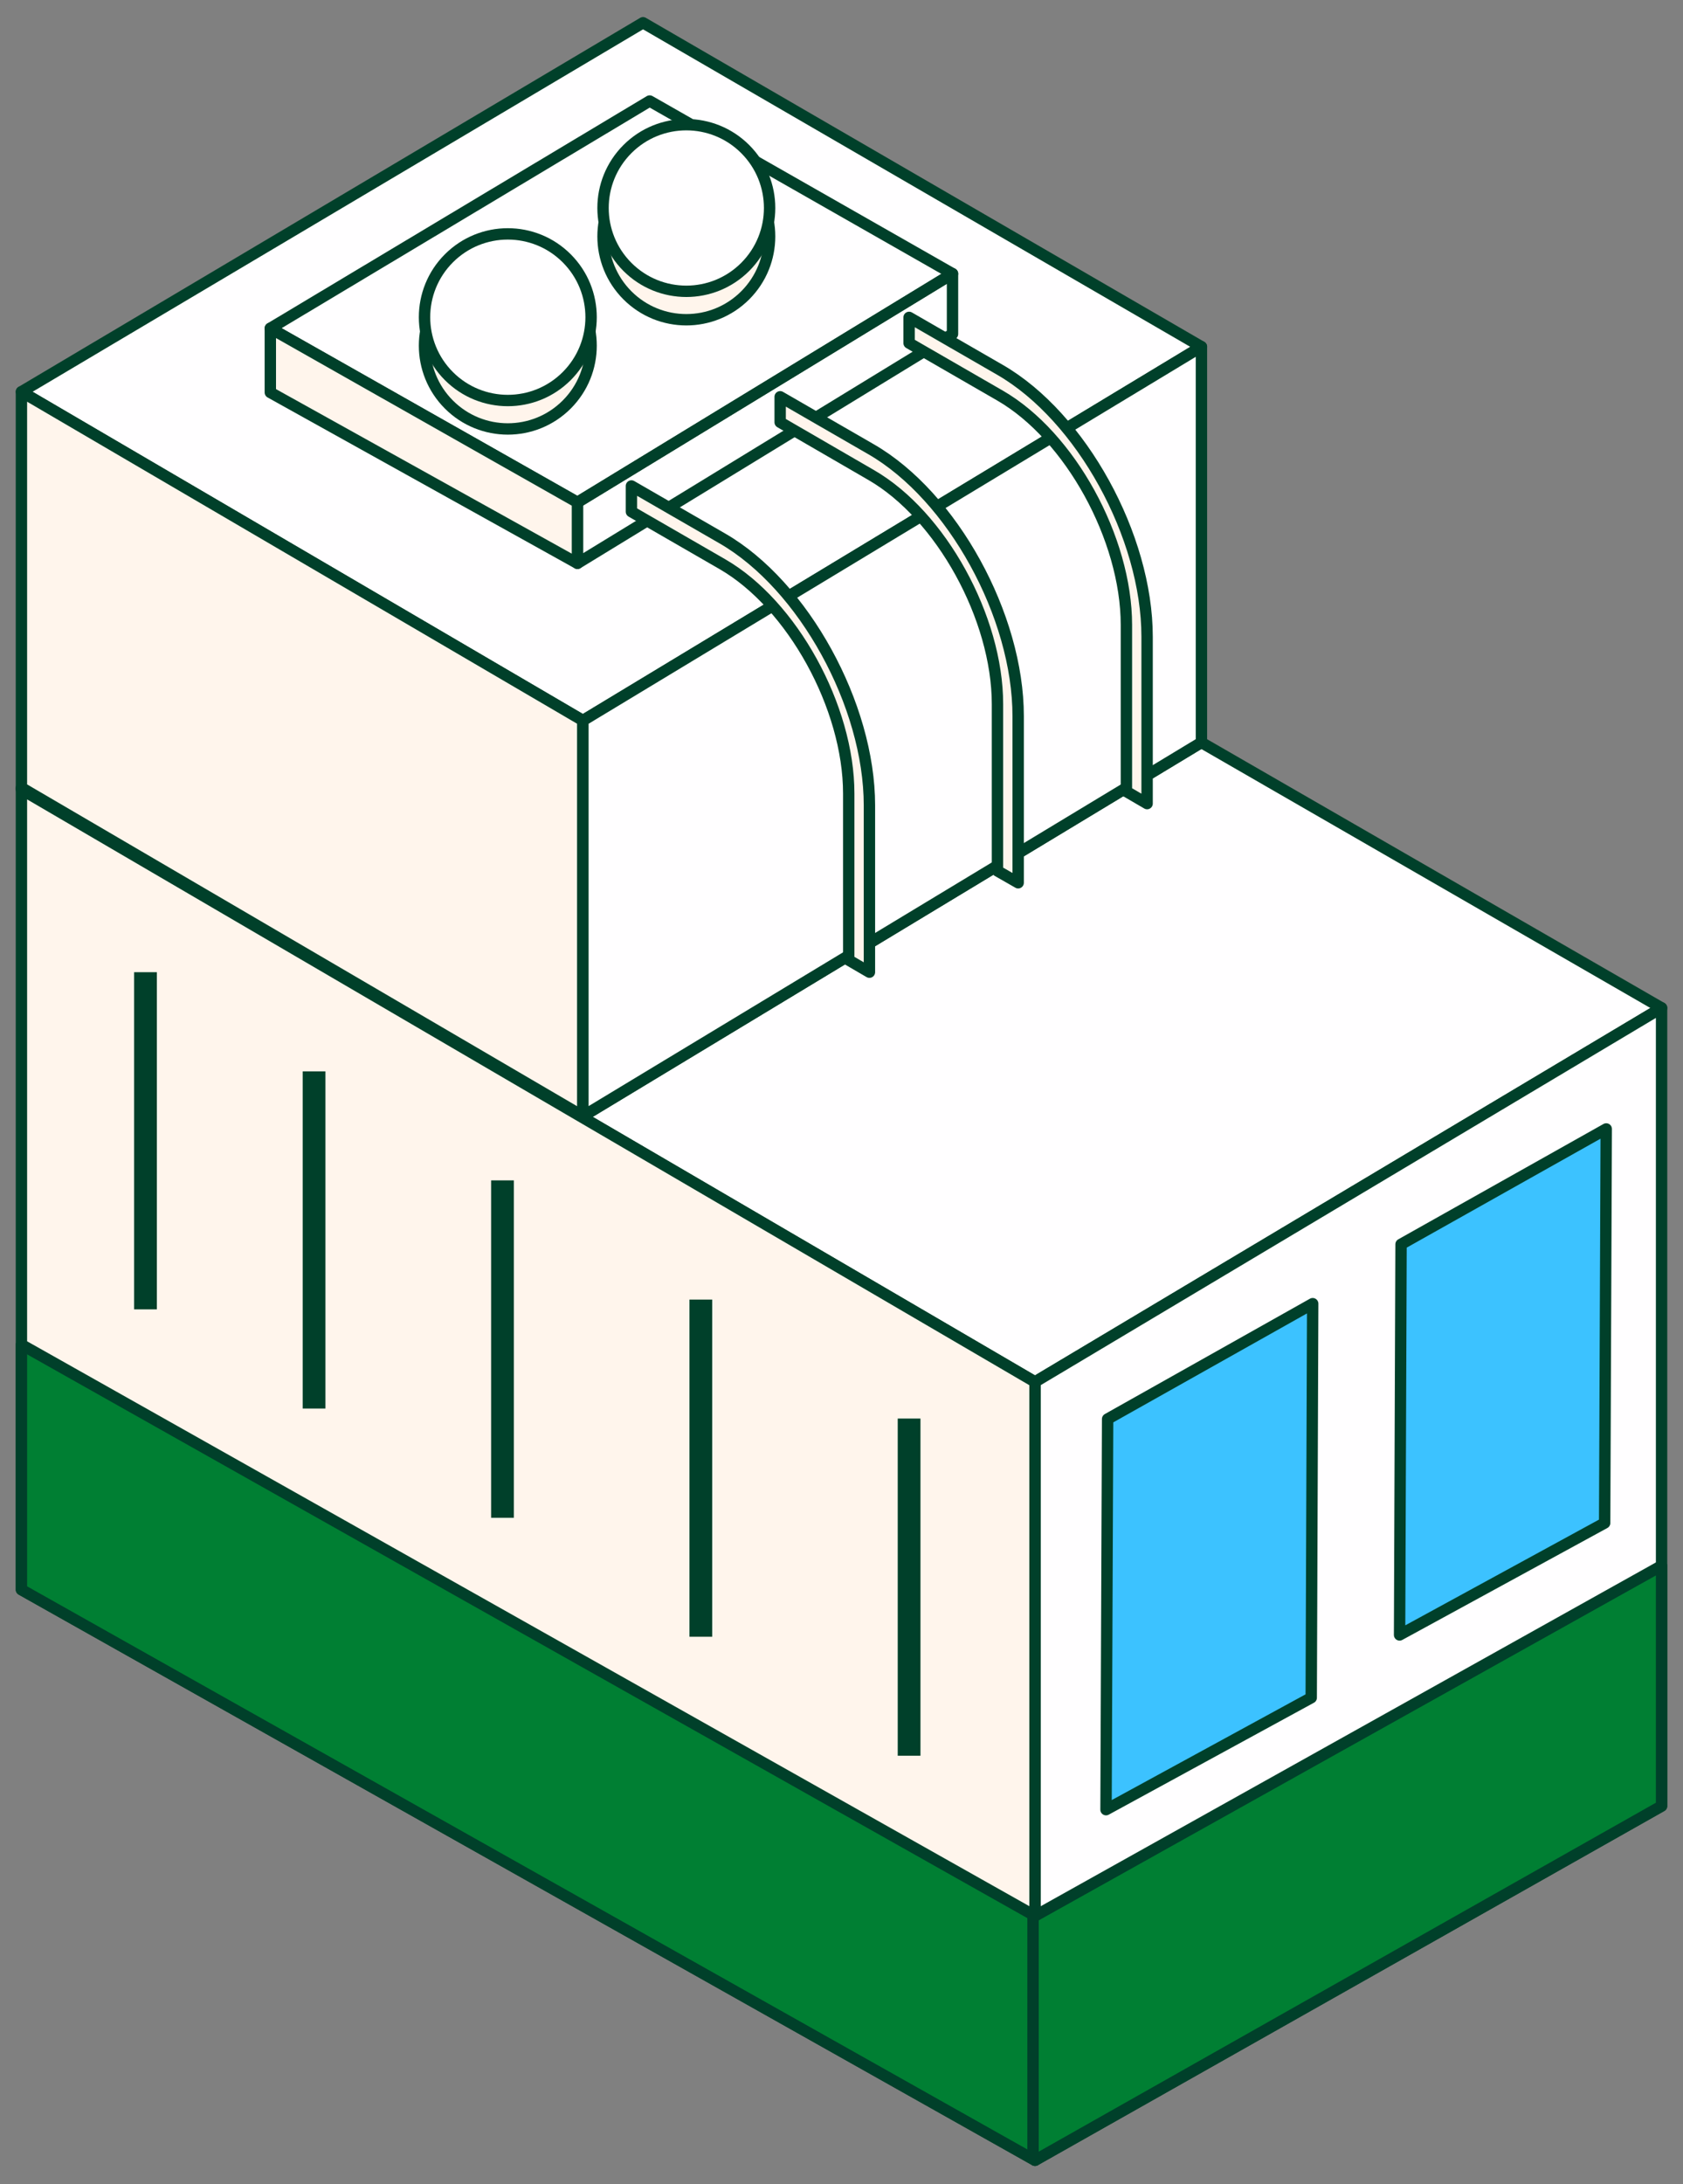
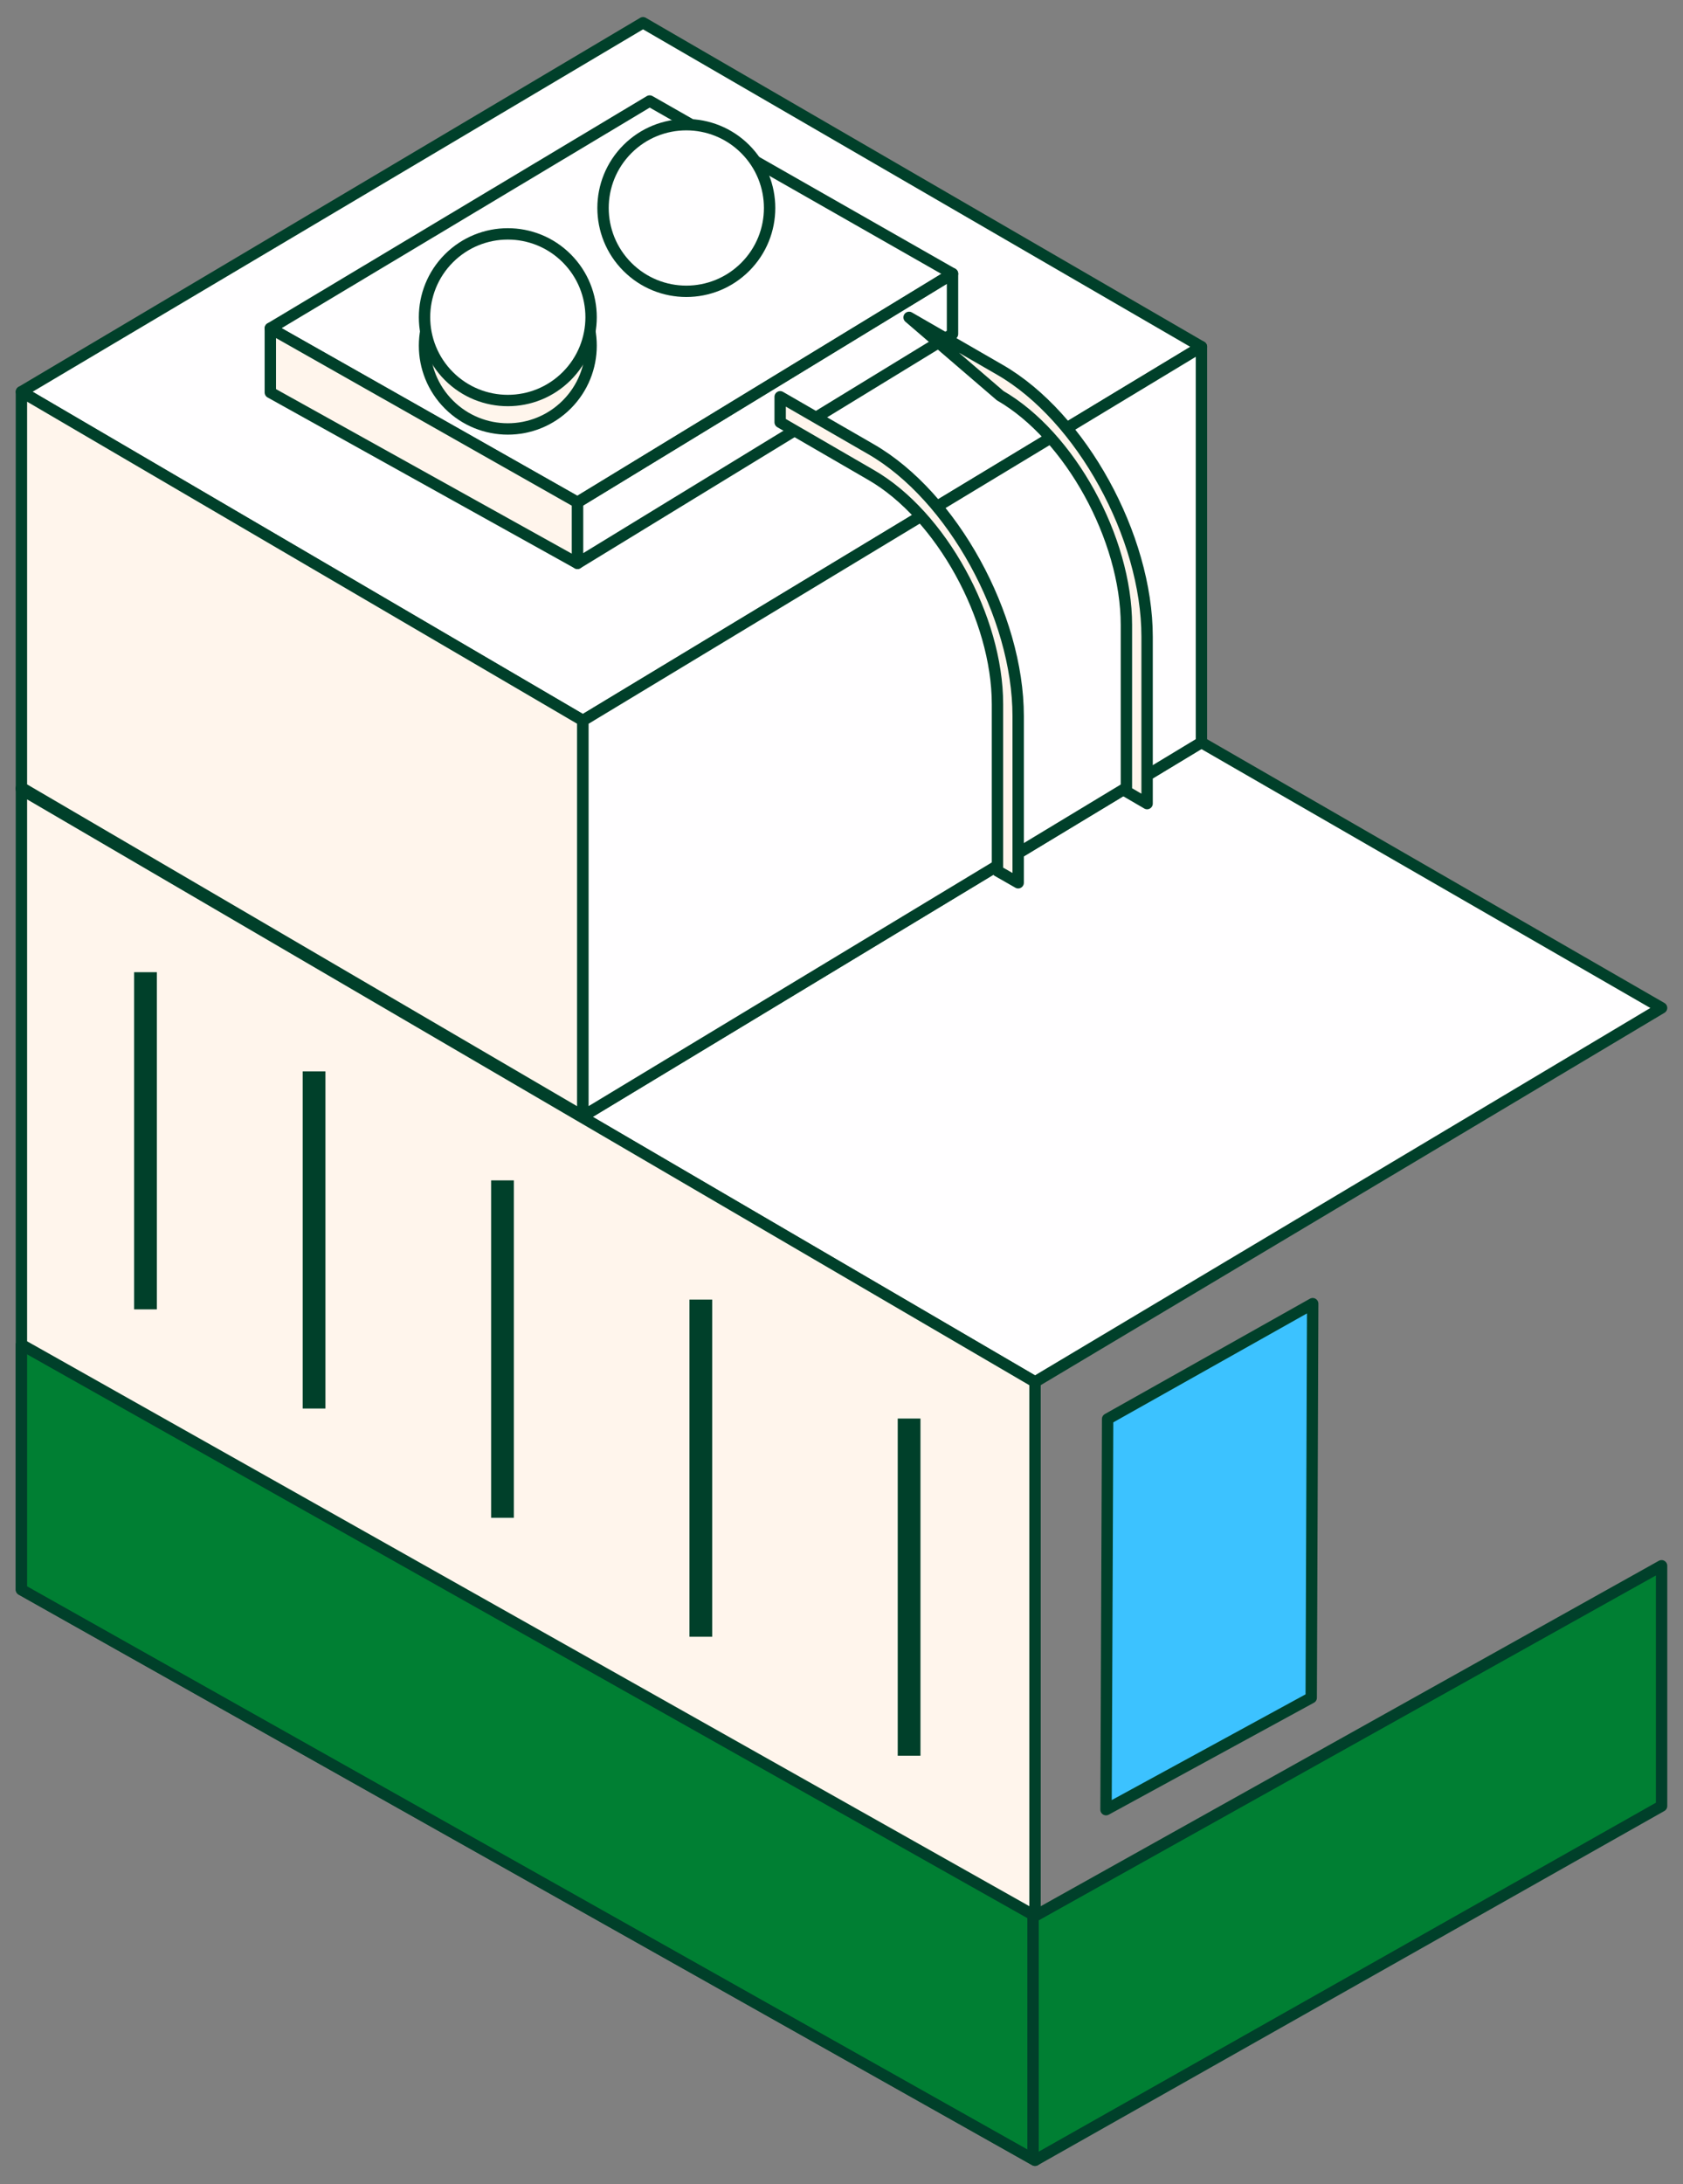
<svg xmlns="http://www.w3.org/2000/svg" width="74px" height="96px" viewBox="0 0 74 96" version="1.1">
  <rect x="0" y="0" width="74" height="96" fill="#808080" stroke="none" />
  <title>Group</title>
  <g id="Page-1" stroke="none" stroke-width="1" fill="none" fill-rule="evenodd">
    <g id="Group" transform="translate(0.942, 1)" stroke="#00402A">
      <polygon id="Path" stroke-width="0.5" fill="#FFFEFF" fill-rule="nonzero" stroke-linejoin="round" points="72.116 43.3 27.331 17.48 0 33.7 44.567 59.74" />
-       <polygon id="Path" stroke-width="0.5" fill="#FFFEFF" fill-rule="nonzero" stroke-linejoin="round" points="72.116 78.38 72.116 43.3 44.567 59.74 44.567 93.95" />
      <polygon id="Path" stroke-width="0.5" fill="#FFF5EC" fill-rule="nonzero" stroke-linejoin="round" points="2.84217094e-14 68.87 44.567 93.95 44.567 59.74 2.84217094e-14 33.7" />
      <line x1="5.455" y1="56.55" x2="5.455" y2="41.73" id="Path" stroke-linejoin="round" />
      <line x1="12.867" y1="60.91" x2="12.867" y2="46.09" id="Path" stroke-linejoin="round" />
      <line x1="21.152" y1="65.71" x2="21.152" y2="50.88" id="Path" stroke-linejoin="round" />
      <line x1="29.873" y1="70.94" x2="29.873" y2="56.12" id="Path" stroke-linejoin="round" />
      <line x1="39.03" y1="76.17" x2="39.03" y2="61.35" id="Path" stroke-linejoin="round" />
      <polygon id="Path" stroke-width="0.5" fill="#007F33" fill-rule="nonzero" stroke-linejoin="round" points="72.116 67.82 44.567 83.21 0 58.1 0 68.87 44.567 93.95 72.116 78.38" />
      <line x1="44.48" y1="83.15" x2="44.48" y2="93.83" id="Path" stroke-width="0.5" stroke-linejoin="round" />
      <polygon id="Path" stroke-width="0.5" stroke-linejoin="round" points="51.884 31.63 27.331 17.39 2.84217094e-14 33.62 24.688 48.06" />
      <polygon id="Path" stroke-width="0.5" fill="#FFFEFF" fill-rule="nonzero" stroke-linejoin="round" points="51.884 14.24 27.331 0 2.84217094e-14 16.22 24.688 30.67" />
      <polygon id="Path" stroke-width="0.5" fill="#FFF5EC" fill-rule="nonzero" stroke-linejoin="round" points="0 16.22 0 33.62 24.688 48.06 24.688 30.67" />
      <polygon id="Path" stroke-width="0.5" fill="#FFFEFF" fill-rule="nonzero" stroke-linejoin="round" points="51.884 14.24 51.884 31.63 24.688 48.06 24.688 30.67" />
      <polygon id="Path" stroke-width="0.5" fill="#FFFEFF" fill-rule="nonzero" stroke-linejoin="round" points="10.944 13.43 27.623 3.44 40.939 11.03 24.448 21.08" />
      <polygon id="Path" stroke-width="0.5" stroke-linejoin="round" points="40.939 11.03 40.939 13.68 24.448 23.76 24.448 21.08" />
      <polygon id="Path" stroke-width="0.5" fill="#FFF5EC" fill-rule="nonzero" stroke-linejoin="round" points="10.944 13.43 10.944 16.25 24.448 23.76 24.448 21.08" />
-       <circle id="Oval" stroke-width="0.5" fill="#FFF5EC" fill-rule="nonzero" transform="translate(29.235, 9.392) rotate(45) translate(-29.235, -9.392)" cx="29.235" cy="9.392" r="3.662" />
      <circle id="Oval" stroke-width="0.5" fill="#FFF5EC" fill-rule="nonzero" transform="translate(21.386, 14.192) rotate(45) translate(-21.386, -14.192)" cx="21.386" cy="14.192" r="3.662" />
      <circle id="Oval" stroke-width="0.5" fill="#FFFEFF" fill-rule="nonzero" transform="translate(29.235, 8.142) rotate(45) translate(-29.235, -8.142)" cx="29.235" cy="8.142" r="3.662" />
      <circle id="Oval" stroke-width="0.5" fill="#FFFEFF" fill-rule="nonzero" transform="translate(21.386, 12.942) rotate(45) translate(-21.386, -12.942)" cx="21.386" cy="12.942" r="3.662" />
      <polygon id="Path" stroke-width="0.5" fill="#3CC2FF" fill-rule="nonzero" stroke-linejoin="round" points="47.759 61.37 56.776 56.3 56.711 73.62 47.689 78.54" />
-       <polygon id="Path" stroke-width="0.5" fill="#3CC2FF" fill-rule="nonzero" stroke-linejoin="round" points="60.661 53.69 69.683 48.62 69.613 65.94 60.596 70.86" />
-       <path d="M30.825,23.8 L26.821,21.49 L26.821,20.36 L30.825,22.67 C34.393,24.73 37.286,29.99 37.286,34.4 L37.286,41.73 L36.376,41.2 L36.376,33.88 C36.376,30.08 33.89,25.57 30.825,23.8 Z" id="Path" stroke-width="0.5" fill="#FFF5EC" stroke-linejoin="round" />
      <path d="M37.365,19.88 L33.361,17.56 L33.361,16.44 L37.365,18.75 C40.933,20.81 43.826,26.06 43.826,30.48 L43.826,37.8 L42.916,37.28 L42.916,29.95 C42.916,26.16 40.431,21.65 37.365,19.88 Z" id="Path" stroke-width="0.5" fill="#FFF5EC" stroke-linejoin="round" />
-       <path d="M43.034,16.39 L39.03,14.08 L39.03,12.95 L43.034,15.26 C46.602,17.32 49.495,22.57 49.495,26.99 L49.495,34.32 L48.585,33.79 L48.585,26.47 C48.585,22.67 46.099,18.16 43.034,16.39 Z" id="Path" stroke-width="0.5" fill="#FFF5EC" stroke-linejoin="round" />
+       <path d="M43.034,16.39 L39.03,12.95 L43.034,15.26 C46.602,17.32 49.495,22.57 49.495,26.99 L49.495,34.32 L48.585,33.79 L48.585,26.47 C48.585,22.67 46.099,18.16 43.034,16.39 Z" id="Path" stroke-width="0.5" fill="#FFF5EC" stroke-linejoin="round" />
    </g>
  </g>
</svg>